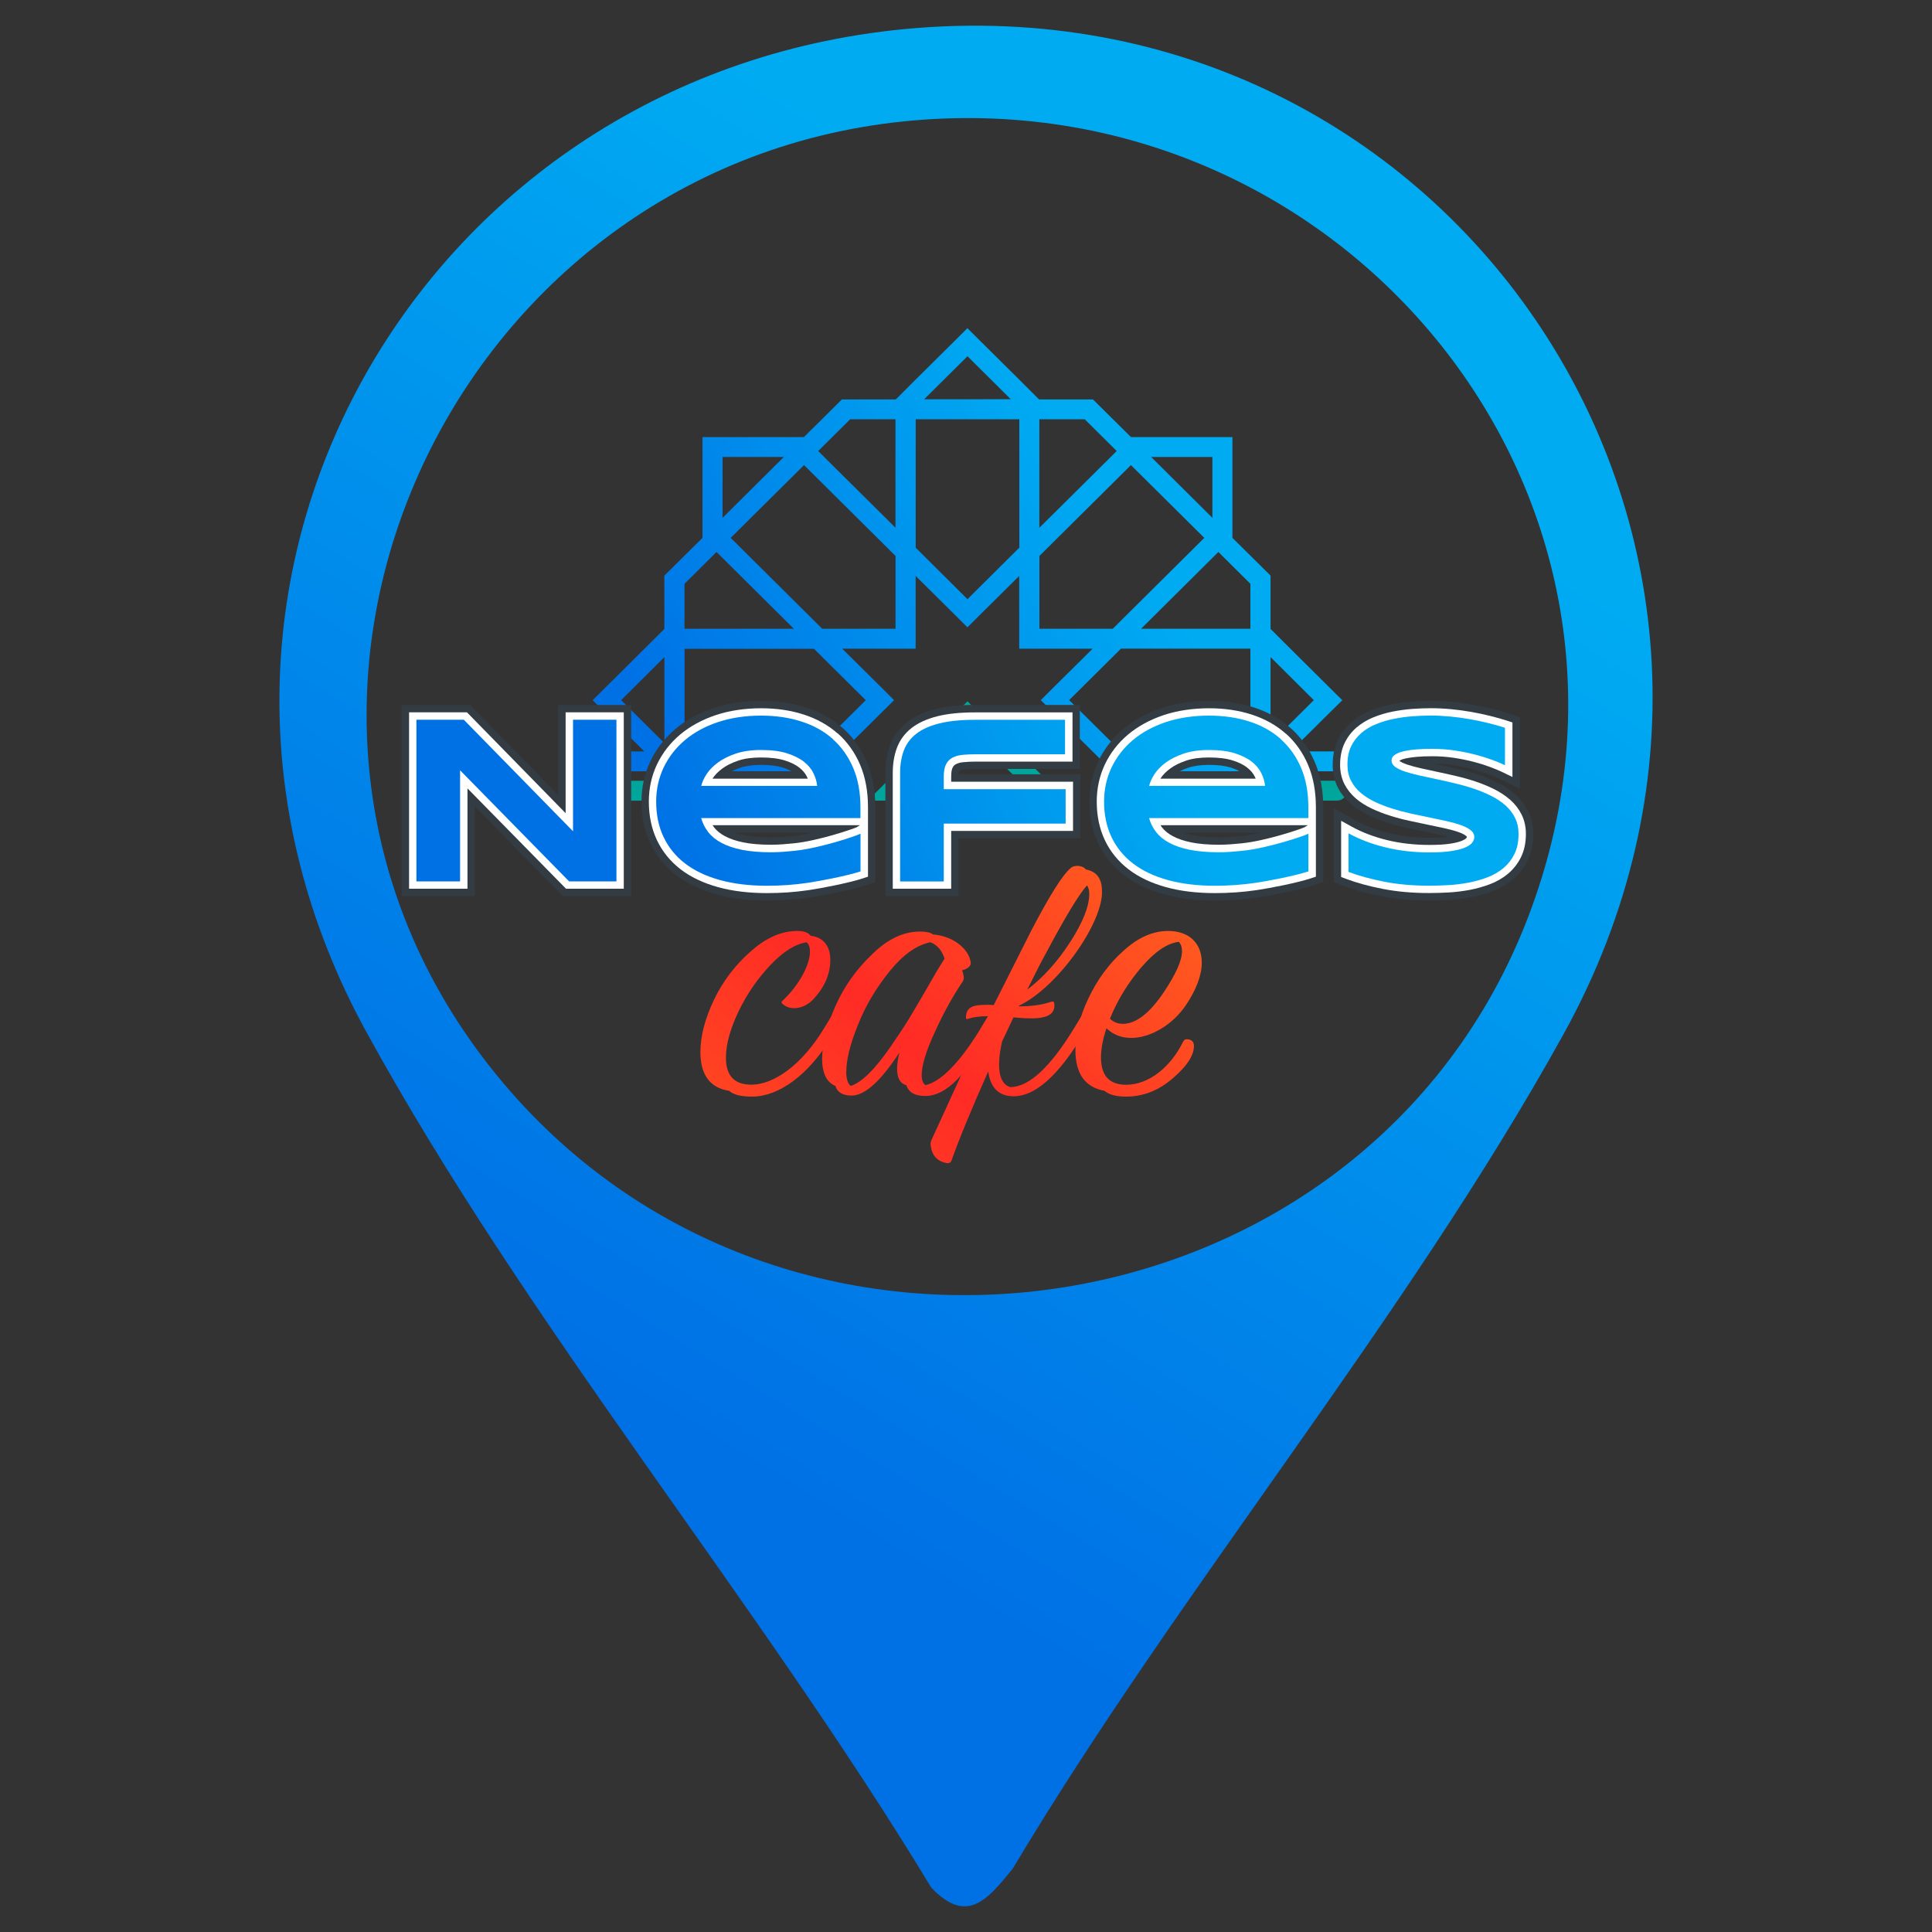
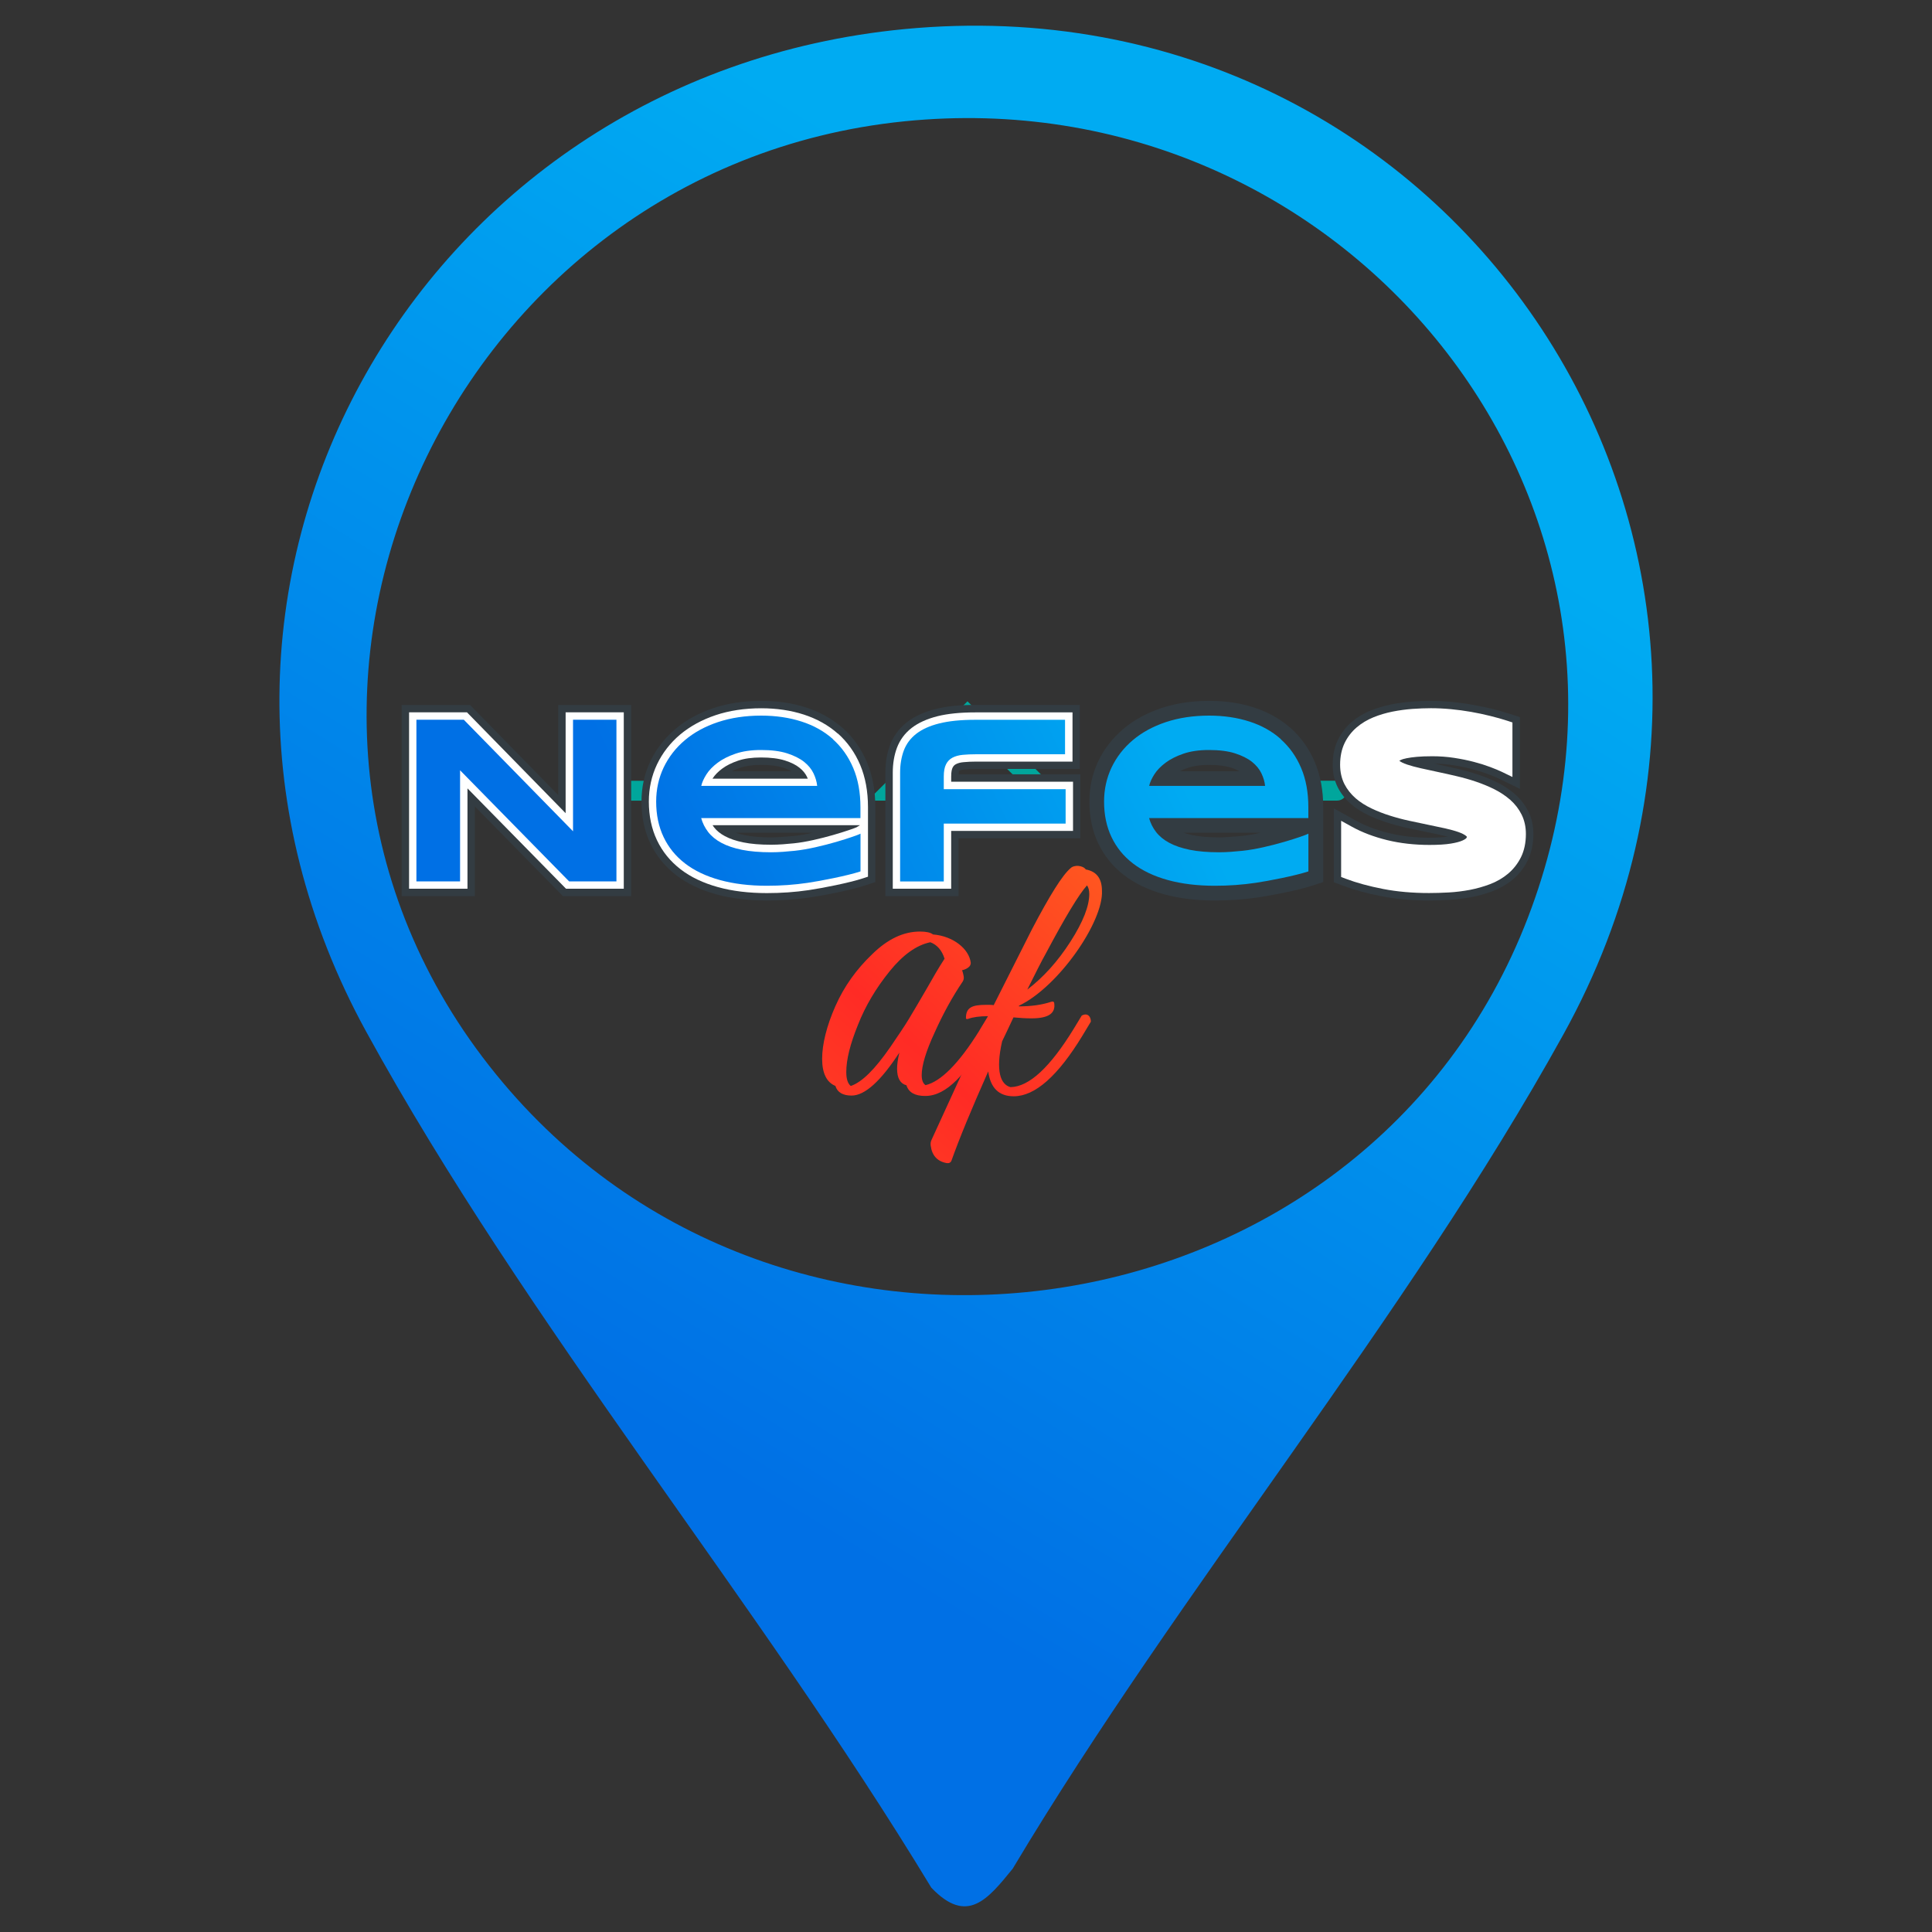
<svg xmlns="http://www.w3.org/2000/svg" xmlns:xlink="http://www.w3.org/1999/xlink" id="Layer_1" data-name="Layer 1" viewBox="0 0 300 300">
  <rect x="0" y="0" width="300" height="300" fill="#333333" stroke="none" />
  <defs>
    <style>
      .cls-1 {
        fill: url(#linear-gradient-8);
      }

      .cls-2 {
        fill: url(#linear-gradient-7);
      }

      .cls-3 {
        fill: url(#linear-gradient-5);
      }

      .cls-4 {
        fill: url(#linear-gradient-6);
      }

      .cls-5 {
        fill: url(#linear-gradient-9);
      }

      .cls-6 {
        fill: url(#linear-gradient-4);
      }

      .cls-7 {
        fill: url(#linear-gradient-3);
      }

      .cls-8 {
        fill: url(#linear-gradient-2);
      }

      .cls-9 {
        fill: #00a69c;
      }

      .cls-10 {
        fill: url(#linear-gradient);
      }

      .cls-11 {
        fill: #fff;
      }

      .cls-12 {
        fill: #333c42;
      }

      .cls-13 {
        fill: url(#linear-gradient-10);
      }

      .cls-14 {
        fill: url(#linear-gradient-11);
      }
    </style>
    <linearGradient id="linear-gradient" x1="11.96" y1="334.15" x2="251.51" y2="-56.02" gradientUnits="userSpaceOnUse">
      <stop offset=".31" stop-color="#0070e5" />
      <stop offset=".72" stop-color="#00abf2" />
    </linearGradient>
    <linearGradient id="linear-gradient-2" x1="57.42" y1="157.29" x2="221.19" y2="54.51" xlink:href="#linear-gradient" />
    <linearGradient id="linear-gradient-3" x1="40.2" y1="143.48" x2="214.51" y2="59.9" xlink:href="#linear-gradient" />
    <linearGradient id="linear-gradient-4" x1="47.86" y1="159.45" x2="222.17" y2="75.88" xlink:href="#linear-gradient" />
    <linearGradient id="linear-gradient-5" x1="52.61" y1="169.36" x2="226.92" y2="85.79" xlink:href="#linear-gradient" />
    <linearGradient id="linear-gradient-6" x1="66.79" y1="198.93" x2="241.1" y2="115.35" xlink:href="#linear-gradient" />
    <linearGradient id="linear-gradient-7" x1="60.86" y1="186.57" x2="235.17" y2="102.99" xlink:href="#linear-gradient" />
    <linearGradient id="linear-gradient-8" x1="76.04" y1="204.84" x2="172.04" y2="102.06" gradientUnits="userSpaceOnUse">
      <stop offset="0" stop-color="#ff721c" />
      <stop offset=".54" stop-color="#ff2b25" />
      <stop offset="1" stop-color="#ff721c" />
    </linearGradient>
    <linearGradient id="linear-gradient-9" x1="87.85" y1="215.87" x2="183.85" y2="113.1" xlink:href="#linear-gradient-8" />
    <linearGradient id="linear-gradient-10" x1="96.55" y1="224" x2="192.55" y2="121.23" xlink:href="#linear-gradient-8" />
    <linearGradient id="linear-gradient-11" x1="107.04" y1="233.8" x2="203.04" y2="131.03" xlink:href="#linear-gradient-8" />
  </defs>
  <path class="cls-10" d="M140.41,4.52c85.56-8.22,144.27,80.34,102.35,156.11-24.47,44.21-59.45,85.94-85.51,129.54-3.9,4.8-7.09,8.76-12.64,2.94-27.02-44.62-62.75-87.33-87.74-132.9C19.34,91.79,64.32,11.84,140.41,4.52ZM140.4,18.84c-71.85,7.3-110.05,92.65-62.26,149.33,45.13,53.52,134.01,39.6,159.1-25.65,25.09-65.25-28.73-130.6-96.84-123.68Z" />
  <path class="cls-9" d="M150.23,113.28l8.01,7.96h-16.01l8.01-7.96ZM150.23,108.9l-15.5,15.42h31l-15.5-15.42Z" />
  <path class="cls-9" d="M91.3,122.78c0,.85.69,1.55,1.55,1.55h30.23l3.13-3.09h-33.36c-.85,0-1.55.69-1.55,1.55" />
-   <path class="cls-8" d="M209.15,118.22c0-.85-.69-1.54-1.54-1.54h-7.21l5.82-5.77,2.21-2.18-8.05-7.99-3.09-3.08v-8.28l-3.13-3.1-2.79-2.76v-15.65h-15.75l-2.79-2.76-3.12-3.09h-8.37l-3.08-3.08-5.85-5.8-2.19-2.18-2.19,2.18-5.85,5.8-3.08,3.08h-8.37l-3.11,3.09-2.79,2.76h-15.75v15.65l-2.79,2.76-3.13,3.1v8.28l-3.09,3.08-8.05,7.99,2.21,2.18,5.82,5.77h-7.21c-.85,0-1.54.69-1.54,1.54s.69,1.55,1.54,1.55h34.84l3.1-3.07.02-.02,8.03-7.96-2.19-2.19-5.86-5.8h11.4v-11.3l5.85,5.8,2.19,2.18,2.19-2.18,5.85-5.8v11.3h11.4l-5.86,5.8-2.19,2.19,8.03,7.96.02.02,3.1,3.07h34.84c.85,0,1.54-.69,1.54-1.55M103.17,115.39l-6.72-6.67,6.72-6.69v13.36ZM112.2,70.96h9.51l-9.51,9.45v-9.45ZM106.29,90.65l4.97-4.94,12,11.92h-16.97v-6.98ZM134.44,108.72l-8.03,7.96h-20.11v-15.94h20.09l8.05,7.99ZM139.06,97.63h-11.39l-14.21-14.11,11.39-11.3,14.21,14.11v11.3ZM139.06,81.95l-5.54-5.49-5.55-5.5h0s-.92-.93-.92-.93l4.97-4.93h7.03v16.86ZM143.51,61.99l6.72-6.67,6.72,6.67h.01s-6.73.01-6.73.01h-6.73.01ZM158.27,85.05l-8.04,7.99-8.04-7.99v-19.95h16.09v19.95ZM188.26,70.96v9.45l-9.51-9.45h9.51ZM161.4,65.1h7.03l4.97,4.93-.92.92h0s-5.55,5.51-5.55,5.51l-5.54,5.49v-16.86ZM161.4,97.63v-11.3l14.21-14.11,11.39,11.3-14.21,14.11h-11.39ZM194.16,116.67h-20.11l-8.03-7.96,8.05-7.99h20.09v15.94ZM194.16,97.63h-16.97l12-11.92,4.97,4.94v6.98ZM197.29,102.03l6.72,6.69-6.72,6.67v-13.36Z" />
  <path class="cls-9" d="M207.61,121.23h-33.36l3.13,3.09h30.23c.85,0,1.55-.69,1.55-1.55s-.69-1.55-1.55-1.55" />
  <polygon class="cls-12" points="86.68 123.46 72.99 109.47 62.37 109.47 62.37 139.15 73.73 139.15 73.73 125.22 87.41 139.15 98.01 139.15 98.01 109.47 86.68 109.47 86.68 123.46" />
  <path class="cls-12" d="M130.86,113.06c-1.59-1.41-3.5-2.49-5.69-3.2-2.12-.69-4.46-1.03-6.96-1.03-2.71,0-5.22.38-7.45,1.13-2.27.77-4.26,1.85-5.89,3.24-1.66,1.41-2.97,3.09-3.88,5-.92,1.93-1.38,4.04-1.38,6.27,0,2.38.46,4.56,1.37,6.48.92,1.94,2.27,3.61,4.02,4.95,1.69,1.29,3.77,2.29,6.18,2.96,2.33.64,4.99.97,7.93.97,2.24,0,4.47-.16,6.62-.47,2.21-.32,6.44-1.15,8.62-1.88l1.57-.52v-11.63c0-2.6-.44-4.95-1.31-7-.88-2.07-2.14-3.85-3.75-5.28ZM113.66,119.75c.38-.2.82-.38,1.3-.54.86-.29,1.94-.44,3.21-.44,1.37,0,2.5.14,3.36.41.53.17.99.36,1.36.58h-9.22ZM123.21,129.81c-.27.02-.55.04-.82.07-.92.08-1.78.15-2.65.15-1.59,0-2.96-.11-4.06-.34-.54-.11-1.04-.24-1.48-.39h12.03c-1.09.25-2.14.44-3,.51Z" />
  <path class="cls-12" d="M148.94,119.71s.02-.04.03-.04c.12-.06.35-.15.75-.19.55-.05,1.19-.08,1.91-.08h16.04v-9.94h-16.26c-2.43,0-4.43.2-6.11.63-1.79.45-3.28,1.13-4.43,2.02-1.24.96-2.13,2.17-2.67,3.59-.48,1.28-.72,2.71-.72,4.28v19.17h11.36v-8.98h18.92v-9.94h-18.91c.02-.38.09-.52.09-.52Z" />
  <path class="cls-12" d="M237.3,125.97c-.49-.99-1.18-1.87-2.03-2.63-.78-.69-1.69-1.3-2.7-1.8-.93-.47-1.93-.88-2.97-1.23-1.01-.34-2.06-.64-3.12-.89-1.01-.24-2.01-.46-2.97-.67-.26-.06-.52-.11-.78-.17.99.01,1.97.09,2.91.24,1.07.16,2.07.37,2.97.61.91.24,1.73.5,2.43.76.7.26,1.27.5,1.68.7l3.29,1.6v-11.14l-1.59-.51c-.84-.27-1.76-.53-2.74-.77-.98-.24-2-.46-3.05-.64-1.05-.19-2.14-.33-3.22-.44-1.1-.1-2.18-.16-3.22-.16-.94,0-1.94.04-2.98.12-1.08.08-2.15.23-3.21.44-1.1.22-2.16.54-3.16.94-1.1.44-2.08,1.04-2.93,1.76-.9.77-1.63,1.71-2.16,2.8-.54,1.11-.81,2.42-.81,3.87,0,1.3.27,2.48.8,3.52.5.98,1.19,1.84,2.05,2.58.78.67,1.7,1.26,2.72,1.74.93.44,1.93.83,2.96,1.15,1,.32,2.05.6,3.11.83,1.02.22,2.01.43,2.96.62.92.18,1.81.37,2.62.56.24.05.46.11.68.16-.75.1-1.71.16-2.88.16-2.24,0-4.36-.24-6.31-.72-1.93-.47-3.66-1.13-5.14-1.95l-3.4-1.89v11.47l1.49.56c1.73.65,3.74,1.2,5.97,1.63,2.25.43,4.71.65,7.33.65.98,0,2.04-.03,3.14-.1,1.15-.07,2.3-.21,3.42-.42,1.16-.22,2.28-.54,3.34-.94,1.17-.45,2.22-1.06,3.13-1.82.95-.8,1.73-1.79,2.29-2.94.58-1.18.88-2.56.88-4.12,0-1.29-.27-2.48-.79-3.53Z" />
  <path class="cls-12" d="M200.41,113.06c-1.59-1.41-3.5-2.49-5.69-3.2-2.12-.69-4.46-1.03-6.96-1.03-2.71,0-5.22.38-7.45,1.13-2.27.77-4.26,1.85-5.89,3.24-1.66,1.41-2.97,3.09-3.88,5-.92,1.93-1.38,4.04-1.38,6.27,0,2.38.46,4.56,1.37,6.48.92,1.94,2.27,3.61,4.02,4.95,1.69,1.29,3.77,2.29,6.18,2.96,2.33.64,4.99.97,7.93.97,2.24,0,4.47-.16,6.62-.47,2.21-.32,6.44-1.15,8.62-1.88l1.57-.52v-11.63c0-2.6-.44-4.95-1.31-7-.88-2.07-2.14-3.85-3.75-5.28ZM183.22,119.75c.38-.2.82-.38,1.3-.54.86-.29,1.94-.44,3.21-.44,1.37,0,2.5.14,3.36.41.53.17.99.36,1.36.58h-9.22ZM192.76,129.81c-.27.02-.55.04-.82.07-.92.08-1.78.15-2.65.15-1.59,0-2.96-.11-4.06-.34-.54-.11-1.04-.24-1.48-.39h12.03c-1.09.25-2.14.44-3,.51Z" />
  <polygon class="cls-11" points="87.83 126.27 72.51 110.61 63.52 110.61 63.52 138 72.59 138 72.59 122.42 87.89 138 96.86 138 96.86 110.61 87.83 110.61 87.83 126.27" />
  <path class="cls-11" d="M130.1,113.92c-1.47-1.31-3.25-2.3-5.28-2.96-2-.65-4.23-.98-6.61-.98-2.58,0-4.97.36-7.09,1.07-2.14.72-3.99,1.74-5.52,3.02-1.54,1.3-2.74,2.86-3.58,4.62-.84,1.77-1.27,3.72-1.27,5.78,0,2.21.42,4.22,1.26,5.99.84,1.78,2.08,3.3,3.68,4.53,1.57,1.21,3.52,2.13,5.79,2.76,2.23.62,4.79.93,7.62.93,2.19,0,4.36-.15,6.46-.46,2.17-.32,6.3-1.13,8.43-1.83l.79-.26v-10.8c0-2.45-.41-4.65-1.21-6.55-.81-1.92-1.98-3.55-3.45-4.87ZM110.64,120.9s.01-.02.02-.03c.34-.53.83-1.03,1.47-1.51.65-.49,1.48-.9,2.47-1.24.98-.34,2.19-.5,3.58-.5,1.49,0,2.74.16,3.71.47.95.3,1.71.68,2.26,1.13.53.42.91.89,1.15,1.39.05.1.09.2.13.3h-14.77ZM133.05,128.44c-.61.3-6,2.13-9.78,2.51-1.06.11-2.3.22-3.54.22-1.67,0-3.12-.12-4.29-.36-1.15-.23-2.11-.56-2.87-.97-.72-.38-1.28-.84-1.69-1.37-.08-.11-.16-.22-.23-.33h22.88l-.48.29Z" />
  <path class="cls-11" d="M147.7,120.55c0-.76.12-1.15.22-1.35.12-.25.29-.42.52-.54.3-.16.7-.27,1.18-.31.59-.06,1.27-.09,2.02-.09h14.9v-7.64h-15.12c-2.3,0-4.26.2-5.83.59-1.63.41-2.98,1.02-4.01,1.81-1.07.83-1.84,1.87-2.3,3.09-.43,1.15-.65,2.45-.65,3.87v18.02h9.07v-8.98h18.92v-7.64h-18.92v-.83Z" />
  <path class="cls-11" d="M236.27,126.48c-.43-.86-1.02-1.63-1.76-2.28-.71-.62-1.53-1.17-2.46-1.64-.88-.44-1.83-.83-2.82-1.17-.97-.33-1.99-.62-3.02-.86-1-.24-2-.46-2.95-.66-.94-.2-1.84-.4-2.66-.58-.8-.18-1.5-.37-2.1-.57-.64-.21-.99-.42-1.18-.56-.01,0-.02-.02-.03-.03.05-.03.14-.08.26-.14.13-.06.39-.16.86-.25.42-.09.96-.16,1.6-.22.65-.06,1.46-.09,2.39-.09,1.15,0,2.29.08,3.39.25,1.11.17,2.15.38,3.09.63.95.25,1.8.52,2.54.8.74.28,1.34.53,1.78.74l1.65.8v-8.47l-.79-.26c-.81-.26-1.71-.52-2.66-.75-.95-.24-1.95-.45-2.97-.63-1.02-.18-2.08-.32-3.13-.42-1.06-.1-2.11-.15-3.11-.15-.91,0-1.89.04-2.9.11-1.03.08-2.06.22-3.07.42-1.03.21-2.02.5-2.95.88-.98.4-1.86.93-2.61,1.57-.78.67-1.41,1.48-1.87,2.43-.46.96-.7,2.09-.7,3.37,0,1.12.23,2.13.67,3,.43.84,1.03,1.59,1.77,2.23.71.61,1.54,1.13,2.47,1.57.88.42,1.83.79,2.82,1.1.97.31,1.98.58,3.01.8,1.01.22,2,.43,2.93.62.93.19,1.82.38,2.65.56.79.18,1.49.37,2.08.58.51.18.9.38,1.16.59.08.07.13.12.13.16,0,0,0,.06-.09.18,0,0-.1.15-.56.36-.41.19-1.03.36-1.83.49-.84.14-1.96.21-3.33.21-2.33,0-4.55-.25-6.59-.75-2.03-.5-3.85-1.19-5.43-2.06l-1.7-.94v8.73l.74.28c1.67.63,3.62,1.16,5.79,1.58,2.18.42,4.57.63,7.11.63.96,0,1.99-.03,3.07-.09,1.1-.06,2.2-.2,3.27-.4,1.09-.21,2.15-.51,3.15-.89,1.05-.4,1.99-.95,2.8-1.63.83-.7,1.5-1.56,2-2.56.5-1.02.76-2.23.76-3.61,0-1.11-.23-2.13-.67-3.01Z" />
-   <path class="cls-11" d="M199.65,113.92c-1.47-1.31-3.25-2.3-5.28-2.96-2-.65-4.23-.98-6.61-.98-2.58,0-4.97.36-7.09,1.07-2.14.72-3.99,1.74-5.52,3.02-1.54,1.3-2.74,2.85-3.58,4.62-.84,1.77-1.27,3.72-1.27,5.78,0,2.21.42,4.22,1.26,5.99.84,1.78,2.08,3.3,3.68,4.53,1.57,1.21,3.52,2.13,5.79,2.76,2.23.62,4.79.93,7.62.93,2.19,0,4.36-.15,6.46-.46,2.17-.32,6.3-1.13,8.43-1.83l.79-.26v-10.8c0-2.45-.41-4.65-1.21-6.55-.81-1.92-1.98-3.55-3.45-4.87ZM180.19,120.9s.01-.02.02-.03c.34-.53.83-1.03,1.47-1.51.65-.49,1.48-.9,2.47-1.24.98-.34,2.19-.5,3.58-.5,1.49,0,2.74.16,3.71.47.95.3,1.71.68,2.26,1.13.53.42.91.89,1.15,1.39.05.1.09.2.13.3h-14.77ZM202.6,128.44c-.61.3-6,2.13-9.78,2.51-1.06.11-2.3.22-3.54.22-1.67,0-3.12-.12-4.29-.36-1.15-.23-2.11-.56-2.87-.97-.72-.38-1.28-.84-1.69-1.37-.08-.11-.16-.22-.23-.33h22.88l-.48.29Z" />
  <polygon class="cls-7" points="88.98 129.08 72.02 111.76 64.66 111.76 64.66 136.86 71.44 136.86 71.44 119.61 88.37 136.86 95.72 136.86 95.72 111.76 88.98 111.76 88.98 129.08" />
  <path class="cls-6" d="M129.34,114.77c-1.36-1.21-2.98-2.12-4.88-2.73-1.89-.61-3.98-.92-6.26-.92-2.47,0-4.71.34-6.72,1.01s-3.72,1.61-5.14,2.81c-1.42,1.2-2.51,2.61-3.29,4.24-.77,1.63-1.16,3.39-1.16,5.29,0,2.05.38,3.88,1.15,5.5.77,1.62,1.88,2.99,3.34,4.11,1.46,1.12,3.26,1.98,5.4,2.57,2.14.59,4.58.89,7.32.89,2.14,0,4.24-.15,6.29-.45,2.05-.3,6.17-1.1,8.23-1.78v-5.86c-.51.3-6.18,2.24-10.23,2.66-1.2.12-2.41.23-3.65.23-1.75,0-3.26-.13-4.52-.38-1.26-.26-2.32-.61-3.19-1.08-.86-.46-1.55-1.02-2.06-1.68-.51-.66-.87-1.38-1.09-2.17h24.73v-1.68c0-2.3-.37-4.34-1.12-6.1-.75-1.77-1.8-3.25-3.16-4.46ZM108.89,122.04c.12-.55.39-1.14.8-1.79.41-.65,1-1.25,1.74-1.81.75-.56,1.68-1.03,2.79-1.41,1.11-.38,2.42-.57,3.95-.57,1.62,0,2.97.17,4.06.52,1.08.35,1.96.79,2.63,1.32.67.54,1.16,1.14,1.47,1.8.31.66.5,1.31.56,1.93h-17.99Z" />
  <path class="cls-3" d="M146.55,120.55c0-.79.12-1.42.35-1.87.23-.46.57-.8,1-1.03.44-.23.97-.38,1.6-.44.63-.06,1.34-.09,2.13-.09h13.75v-5.35h-13.97c-2.22,0-4.07.19-5.55.56-1.49.37-2.68.91-3.58,1.61-.9.7-1.54,1.56-1.93,2.58-.38,1.02-.58,2.18-.58,3.47v16.88h6.78v-8.98h18.92v-5.35h-18.92v-1.98Z" />
-   <path class="cls-4" d="M235.25,126.99c-.37-.73-.86-1.38-1.5-1.94-.63-.56-1.37-1.05-2.21-1.47-.84-.42-1.73-.79-2.68-1.11-.94-.32-1.92-.59-2.92-.83-1-.24-1.98-.46-2.92-.66-.94-.2-1.84-.4-2.68-.58-.84-.19-1.58-.39-2.21-.6-.63-.21-1.13-.46-1.5-.73-.37-.27-.55-.59-.55-.96,0-.11.02-.23.06-.37.04-.13.14-.27.28-.4.15-.13.36-.26.63-.39.27-.13.65-.24,1.11-.34.47-.1,1.05-.18,1.74-.24.69-.06,1.52-.09,2.49-.09,1.22,0,2.41.09,3.56.26,1.16.18,2.23.4,3.21.66.99.26,1.87.54,2.65.83.78.29,1.41.55,1.88.79v-5.81c-.79-.26-1.65-.5-2.58-.73-.93-.23-1.9-.44-2.9-.61-1-.18-2.01-.31-3.04-.41-1.03-.1-2.03-.15-3-.15-.89,0-1.83.04-2.81.11-.99.07-1.96.21-2.92.4-.96.19-1.88.47-2.75.82-.87.35-1.64.81-2.3,1.38-.66.57-1.19,1.25-1.58,2.05-.39.8-.58,1.76-.58,2.87,0,.94.18,1.76.55,2.48.37.71.86,1.34,1.5,1.88.63.54,1.37,1.01,2.21,1.41.84.4,1.73.74,2.68,1.04.94.3,1.91.56,2.91.78,1,.22,1.97.42,2.91.61.94.19,1.84.38,2.68.57.84.19,1.58.4,2.21.62.63.23,1.13.49,1.5.79.37.3.55.65.55,1.05,0,.26-.09.52-.27.8-.18.28-.53.54-1.04.78-.51.24-1.22.43-2.13.58s-2.08.23-3.52.23c-2.44,0-4.72-.26-6.86-.79-2.14-.52-4.04-1.25-5.71-2.17v5.99c1.62.61,3.49,1.12,5.6,1.53,2.11.41,4.41.61,6.9.61.95,0,1.95-.03,3-.09,1.05-.06,2.09-.19,3.12-.38,1.03-.2,2.01-.47,2.95-.83.94-.36,1.76-.84,2.48-1.43.71-.6,1.28-1.33,1.71-2.19.43-.86.64-1.9.64-3.11,0-.94-.18-1.77-.55-2.5Z" />
  <path class="cls-2" d="M198.89,114.77c-1.36-1.21-2.98-2.12-4.88-2.73-1.89-.61-3.98-.92-6.26-.92-2.47,0-4.71.34-6.72,1.01s-3.72,1.61-5.14,2.81c-1.42,1.2-2.51,2.61-3.29,4.24-.77,1.63-1.16,3.39-1.16,5.29,0,2.05.38,3.88,1.15,5.5.77,1.62,1.88,2.99,3.34,4.11,1.46,1.12,3.26,1.98,5.4,2.57,2.14.59,4.58.89,7.32.89,2.14,0,4.24-.15,6.29-.45,2.05-.3,6.17-1.1,8.23-1.78v-5.86c-.51.3-6.18,2.24-10.23,2.66-1.2.12-2.41.23-3.65.23-1.75,0-3.26-.13-4.52-.38-1.26-.26-2.32-.61-3.19-1.08-.86-.46-1.55-1.02-2.06-1.68-.51-.66-.87-1.38-1.09-2.17h24.73v-1.68c0-2.3-.37-4.34-1.12-6.1-.75-1.77-1.8-3.25-3.16-4.46ZM178.44,122.04c.12-.55.39-1.14.8-1.79.41-.65,1-1.25,1.74-1.81.75-.56,1.68-1.03,2.79-1.41,1.11-.38,2.42-.57,3.95-.57,1.62,0,2.97.17,4.06.52,1.08.35,1.96.79,2.63,1.32.67.54,1.16,1.14,1.47,1.8.31.66.5,1.31.56,1.93h-17.99Z" />
  <g>
-     <path class="cls-1" d="M129.17,157.69c.85-.45,1.4.1,1.4.95l-1.3,2.16c-3.76,6.27-8.43,9.48-12.49,9.48-1.76,0-2.91-.3-3.56-.9-2.96-.45-4.46-2.46-4.46-6.02,0-2.46.7-5.17,2.11-8.12,1.4-2.91,3.31-5.42,5.72-7.52,2.36-2.11,4.76-3.16,7.22-3.16,1.05,0,1.71.25,2.06.75,2.01.2,3.06,1.66,3.06,3.71,0,2.26-.9,4.31-2.71,6.22-1.4,1.45-3.56,1.76-4.76.6-.15-.15-.15-.25,0-.4,2.46-2.26,4.31-5.52,4.31-7.67,0-.65-.15-1.1-.5-1.45-1.76.25-3.61,1.4-5.62,3.51-2.01,2.11-3.66,4.51-4.97,7.22-1.3,2.76-1.96,5.12-1.96,7.17,0,2.81,1.3,4.21,3.96,4.21,3.46,0,7.82-3.06,11.23-8.68l1.25-2.06Z" />
-     <path class="cls-5" d="M153.49,157.69c.85-.45,1.4.1,1.4.95l-1.3,2.16c-3.61,5.97-6.57,9.38-9.93,9.38-1.6,0-2.56-.55-2.91-1.66-.95-.25-1.45-1.1-1.45-2.56,0-.65.1-1.45.35-2.51-2.91,4.46-5.37,6.67-7.42,6.67-1.35,0-2.21-.5-2.51-1.5-1.35-.55-2.06-1.96-2.06-4.21s.7-5.12,2.06-8.18c1.35-3.06,3.26-5.72,5.72-8.07,2.41-2.36,4.86-3.51,7.42-3.51.95,0,1.66.15,2.01.45,3.16.25,5.62,2.26,5.87,4.41,0,.25-.1.45-.25.6-.25.25-.65.45-1.1.55.15.4.2.7.25.95.05.3,0,.55-.15.8-1.6,2.36-3.06,5.02-4.36,7.92-1.35,2.91-2.01,5.12-2.01,6.62,0,.75.2,1.3.6,1.55,2.36-.55,5.17-3.36,8.33-8.43.1-.15.15-.3.2-.35l1.25-2.06ZM138.24,162.6c1.15-1.71,2.16-3.16,2.91-4.41.75-1.25,1.7-2.86,2.86-4.86.85-1.5,1.71-3.01,2.66-4.46-.4-1.3-1.15-2.16-2.21-2.56-2.16.45-4.26,1.96-6.32,4.51-2.11,2.61-3.76,5.37-4.92,8.33-1.2,2.96-1.81,5.37-1.81,7.32,0,1.1.25,1.81.7,2.16,1.76-.6,3.76-2.61,6.12-6.02Z" />
+     <path class="cls-5" d="M153.49,157.69c.85-.45,1.4.1,1.4.95l-1.3,2.16c-3.61,5.97-6.57,9.38-9.93,9.38-1.6,0-2.56-.55-2.91-1.66-.95-.25-1.45-1.1-1.45-2.56,0-.65.1-1.45.35-2.51-2.91,4.46-5.37,6.67-7.42,6.67-1.35,0-2.21-.5-2.51-1.5-1.35-.55-2.06-1.96-2.06-4.21s.7-5.12,2.06-8.18c1.35-3.06,3.26-5.72,5.72-8.07,2.41-2.36,4.86-3.51,7.42-3.51.95,0,1.66.15,2.01.45,3.16.25,5.62,2.26,5.87,4.41,0,.25-.1.45-.25.6-.25.25-.65.45-1.1.55.15.4.2.7.25.95.05.3,0,.55-.15.8-1.6,2.36-3.06,5.02-4.36,7.92-1.35,2.91-2.01,5.12-2.01,6.62,0,.75.2,1.3.6,1.55,2.36-.55,5.17-3.36,8.33-8.43.1-.15.15-.3.2-.35l1.25-2.06ZM138.24,162.6c1.15-1.71,2.16-3.16,2.91-4.41.75-1.25,1.7-2.86,2.86-4.86.85-1.5,1.71-3.01,2.66-4.46-.4-1.3-1.15-2.16-2.21-2.56-2.16.45-4.26,1.96-6.32,4.51-2.11,2.61-3.76,5.37-4.92,8.33-1.2,2.96-1.81,5.37-1.81,7.32,0,1.1.25,1.81.7,2.16,1.76-.6,3.76-2.61,6.12-6.02" />
    <path class="cls-13" d="M167.99,157.69c.85-.45,1.4.1,1.4.95l-1.3,2.16c-3.81,6.27-7.37,9.43-10.68,9.43-2.31,0-3.61-1.3-3.96-3.86-2.61,5.87-4.51,10.48-5.72,13.89-.1.25-.35.4-.7.35-1.45-.25-2.31-1.15-2.51-2.71-.05-.35,0-.65.15-.95l8.78-19.16c-1.35,0-2.36.15-3.06.4-.25.1-.4.05-.4-.1,0-1.66.95-2.06,3.16-2.06.45,0,.85,0,1.15.05l5.92-11.74c2.76-5.27,4.76-8.48,6.02-9.53.55-.55,1.91-.45,2.36.2,1.66.3,2.51,1.4,2.51,3.31.25,4.76-6.72,14.9-12.89,17.85v.1c1.96,0,3.61-.25,4.97-.7.3-.1.45-.05.5.15.25,1.55-.75,2.41-3.51,2.41-.85,0-1.81-.05-2.81-.15-.95,2.06-1.55,3.26-1.76,3.71-1.05,4.61-.25,6.72,1.3,7.12,2.91-.05,6.17-3.11,9.83-9.08l1.25-2.06ZM159.51,153.67c2.51-1.91,4.76-4.41,6.72-7.47,1.96-3.06,2.91-5.52,2.91-7.37,0-.55-.1-1-.35-1.35-1.3,1.45-3.41,4.97-6.37,10.53-.65,1.15-1.61,3.06-2.91,5.67Z" />
-     <path class="cls-14" d="M185.39,162.45c0,1.45-1.1,3.11-3.26,4.97-2.21,1.91-4.61,2.86-7.27,2.86-1.55,0-2.66-.3-3.36-.9-3.01-.55-4.51-2.66-4.51-6.32,0-2.46.65-5.17,2.01-8.02,1.35-2.86,3.16-5.37,5.47-7.42,2.26-2.06,4.56-3.06,6.92-3.06,3.26,0,5.22,1.91,5.22,4.92,0,1.96-.85,4.21-2.51,6.67-2.06,3.01-5.47,5.02-8.43,5.02-1.55,0-2.81-.5-3.86-1.5-.55,1.66-.85,3.16-.85,4.51,0,2.86,1.3,4.26,3.91,4.26,3.61,0,6.97-2.86,8.83-6.67.15-.25.3-.4.5-.4.8,0,1.2.35,1.2,1.1ZM177.26,150.16c-2.06,2.41-3.71,5.07-4.91,8.02.55.55,1.25.8,2.01.8,2.01,0,4.11-1.6,6.32-4.86,1.91-2.86,2.86-4.97,2.86-6.42,0-.6-.15-1.1-.5-1.45-1.76.2-3.71,1.5-5.77,3.91Z" />
  </g>
</svg>